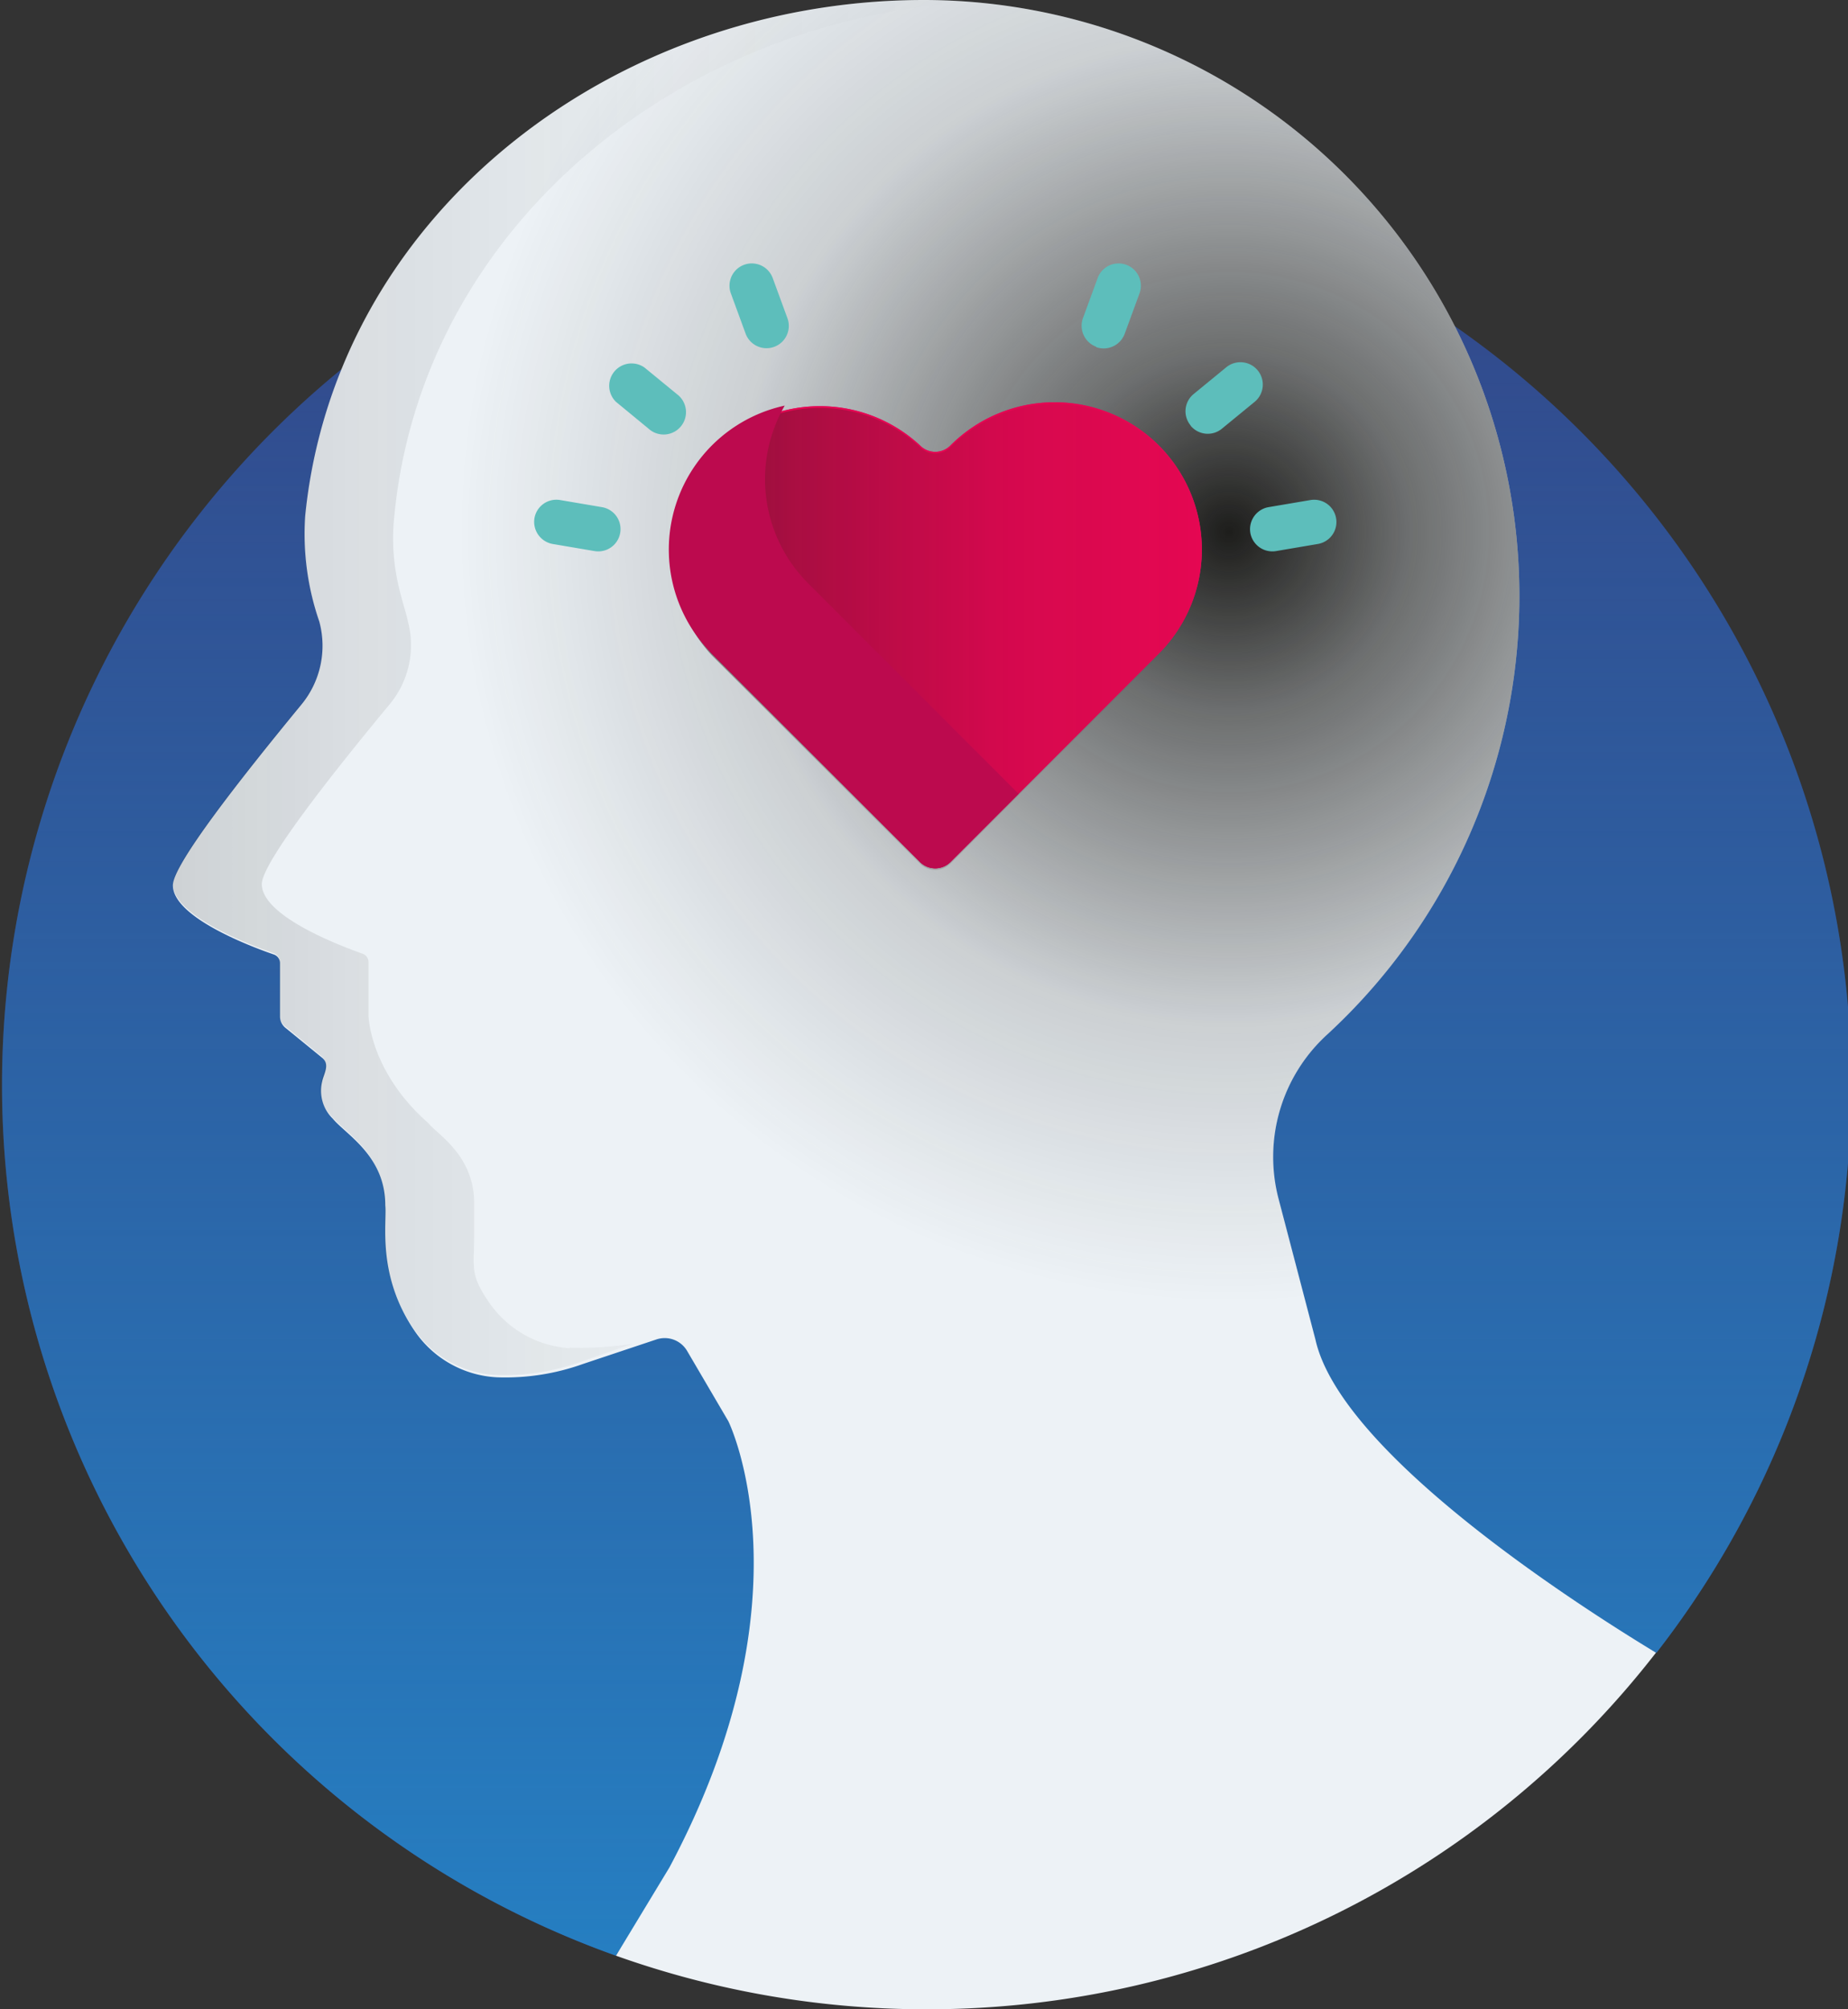
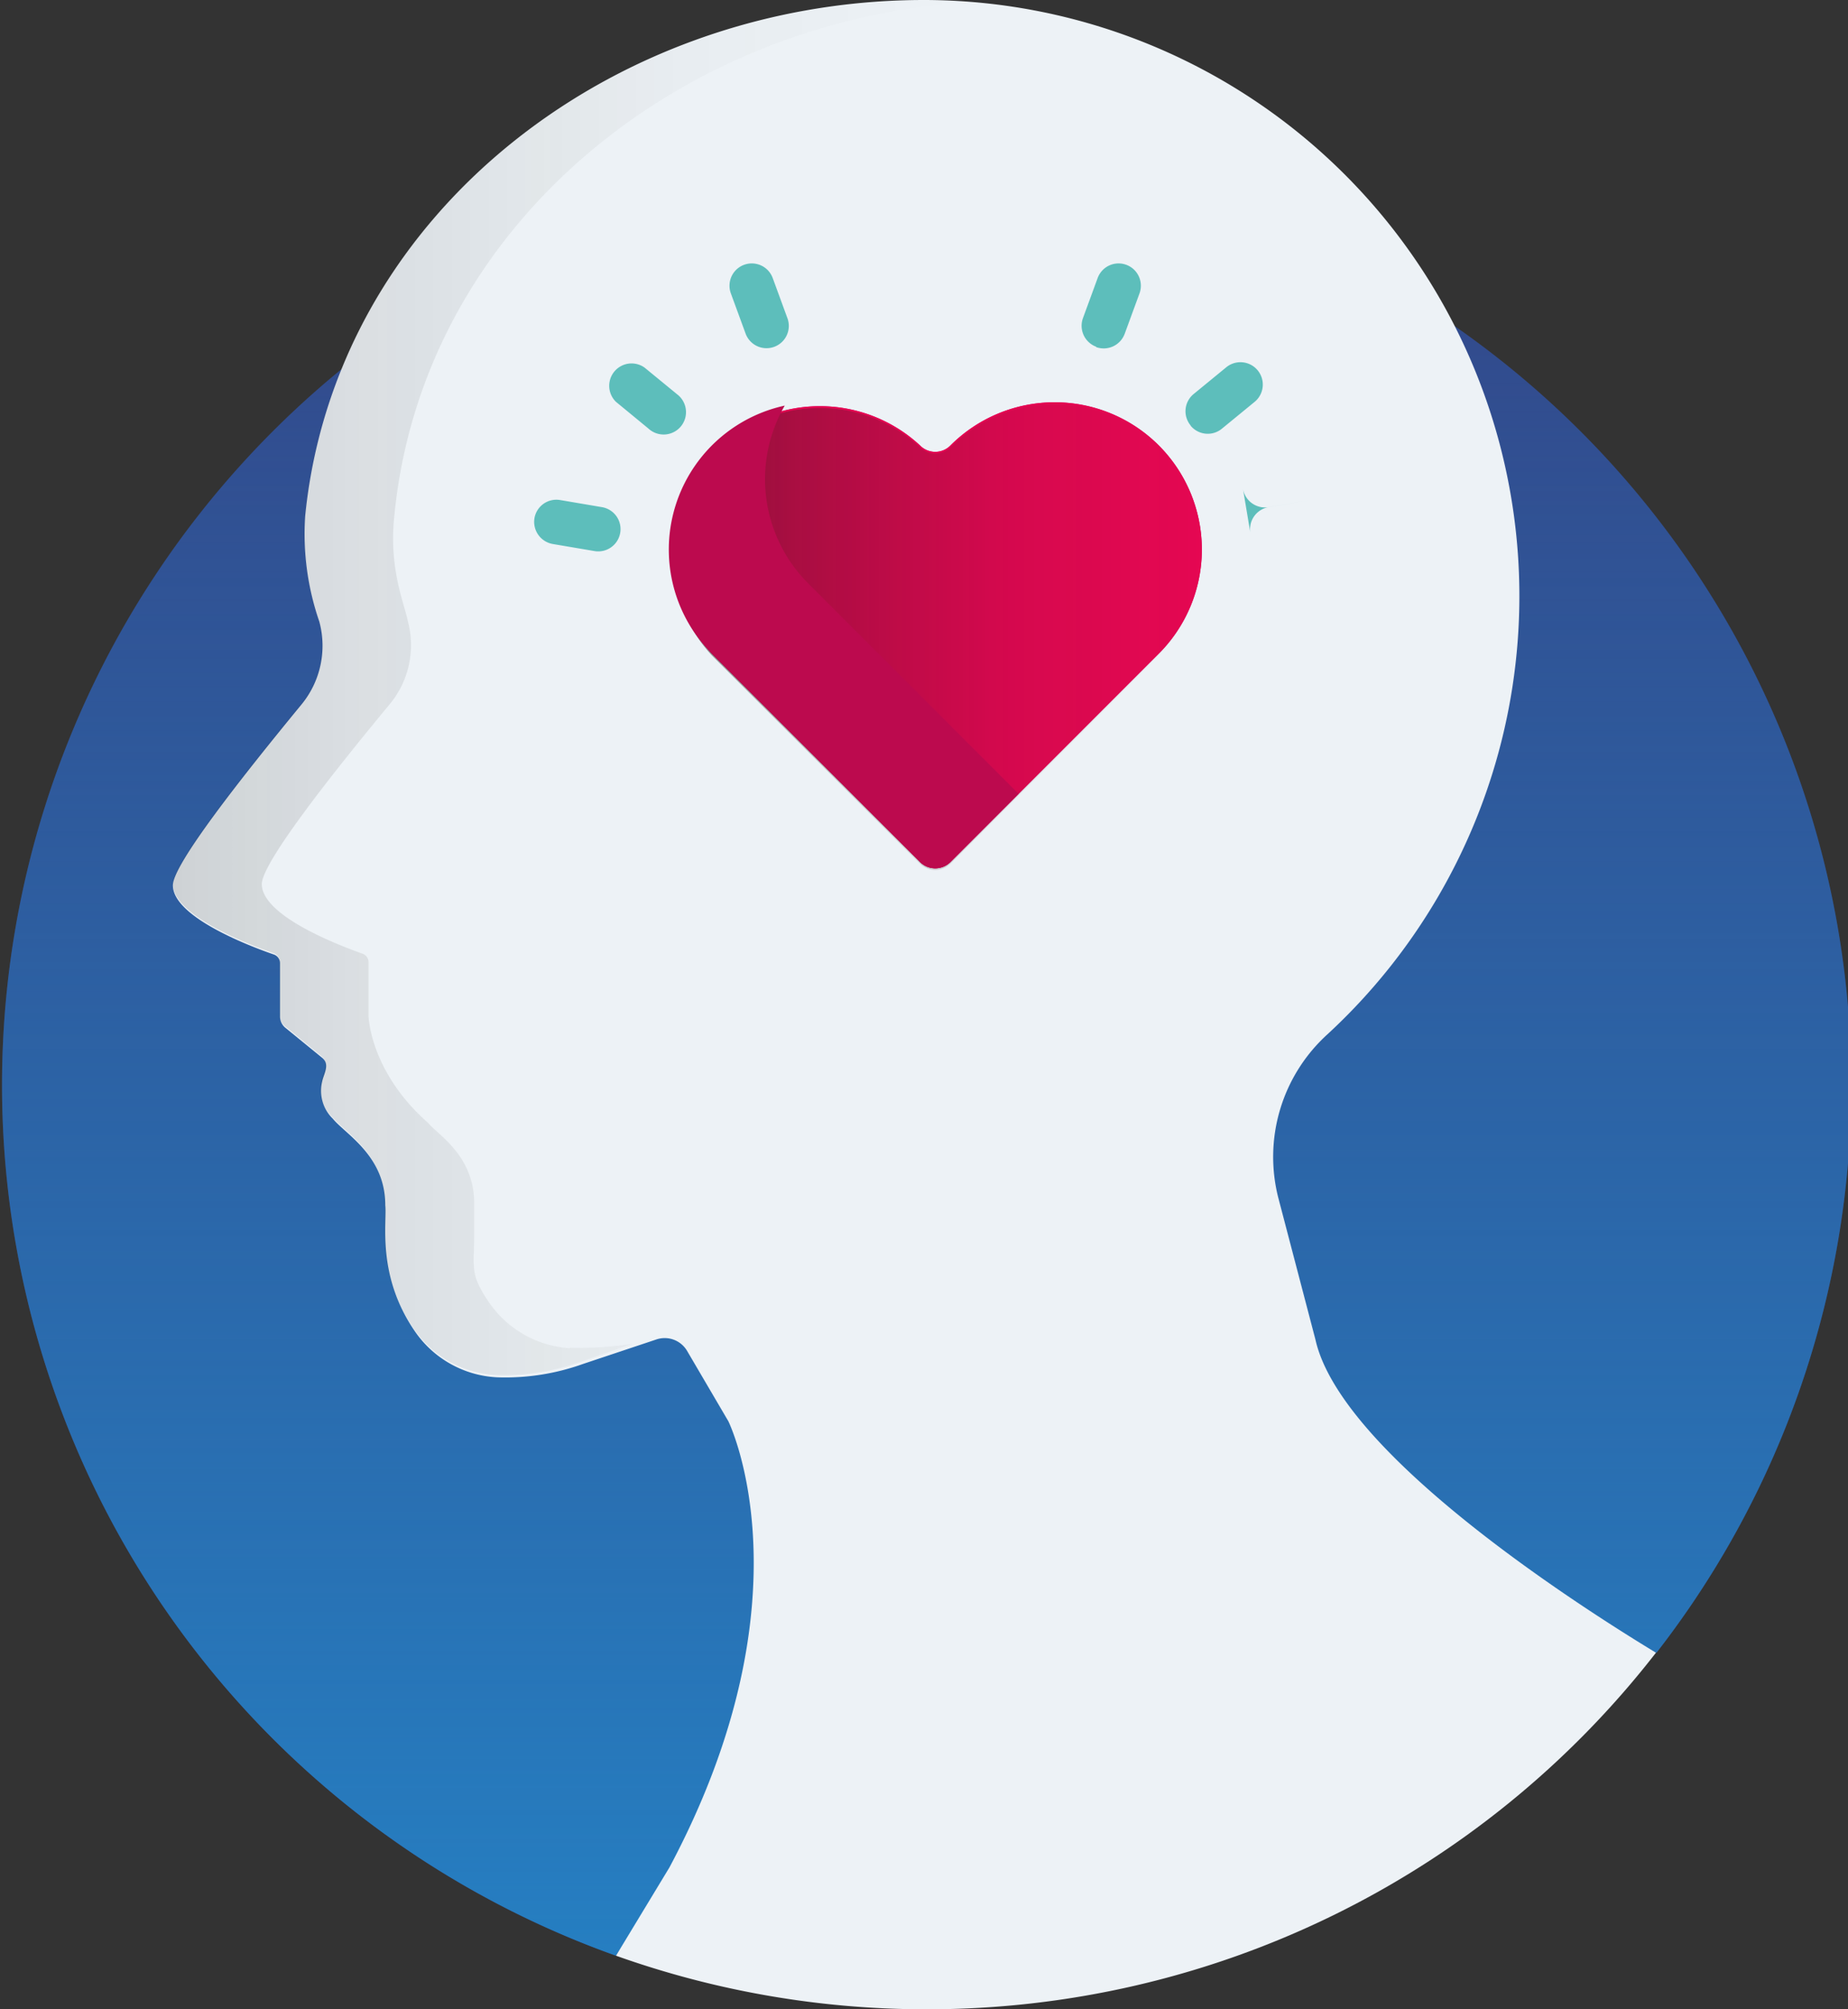
<svg xmlns="http://www.w3.org/2000/svg" xmlns:xlink="http://www.w3.org/1999/xlink" viewBox="0 0 138 150">
  <rect x="0" y="0" width="138" height="150" fill="#333333" stroke="none" />
  <defs>
    <linearGradient id="a" x1="69.22" y1="150" x2="69.22" y2="12.01" gradientUnits="userSpaceOnUse">
      <stop offset="0" stop-color="#2580c3" />
      <stop offset="1" stop-color="#2580c3" stop-opacity="0" />
    </linearGradient>
    <radialGradient id="b" cx="91.79" cy="39.7" r="57.57" gradientUnits="userSpaceOnUse">
      <stop offset="0" stop-color="#1d1d1b" />
      <stop offset="0.23" stop-color="#1d1d1b" stop-opacity="0.62" />
      <stop offset="0.64" stop-color="#1d1d1b" stop-opacity="0.16" />
      <stop offset="1" stop-color="#1d1d1b" stop-opacity="0" />
    </radialGradient>
    <linearGradient id="c" x1="49.94" y1="47.55" x2="89.75" y2="47.55" xlink:href="#b" />
    <linearGradient id="d" x1="12.91" y1="51.37" x2="72.07" y2="51.37" xlink:href="#b" />
  </defs>
  <title>gcb</title>
  <g style="isolation:isolate">
    <path d="M69.22,12A69,69,0,0,0,46,146a4.89,4.89,0,0,1,4.76-2.39,146.94,146.94,0,0,0,16.92,0c5.34-.32,10.53-1.59,15.88-1.83a6.25,6.25,0,0,1,1.32.08l.79-.2.46-.16.25-.11c.5-.24,1-.5,1.49-.78.29-.16,1.74-1.29.67-.38A6.31,6.31,0,0,1,93,138.56a69.57,69.57,0,0,0,9.71-5.8,97.85,97.85,0,0,0,9.34-6.9,5.48,5.48,0,0,1,4.87-1.45,7,7,0,0,1,2.59-1.48,5.68,5.68,0,0,1,4.18.46A69,69,0,0,0,69.22,12Z" style="fill:#334688" />
    <path d="M69.22,12A69,69,0,0,0,46,146a4.89,4.89,0,0,1,4.76-2.39,146.94,146.94,0,0,0,16.92,0c5.34-.32,10.53-1.59,15.88-1.83a6.25,6.25,0,0,1,1.32.08l.79-.2.46-.16.25-.11c.5-.24,1-.5,1.49-.78.29-.16,1.74-1.29.67-.38A6.31,6.31,0,0,1,93,138.56a69.57,69.57,0,0,0,9.71-5.8,97.85,97.85,0,0,0,9.34-6.9,5.48,5.48,0,0,1,4.87-1.45,7,7,0,0,1,2.59-1.48,5.68,5.68,0,0,1,4.18.46A69,69,0,0,0,69.22,12Z" style="fill:url(#a)" />
    <path d="M98.23,100,95.46,89.43a12.36,12.36,0,0,1,3.65-12.2A44.5,44.5,0,0,0,69,0C49.71,0,32.15,11.05,25.46,27.66a39.39,39.39,0,0,0-2.67,10.85,20,20,0,0,0,1.05,7.88,6.9,6.9,0,0,1-1.35,6.23C18,58.08,12.91,64.54,12.91,66.09c0,2.39,5.86,4.59,7.55,5.17a.68.68,0,0,1,.45.63v4a1.1,1.1,0,0,0,.38.82l2.77,2.26c.6.49.12,1.19,0,1.76a2.9,2.9,0,0,0,.79,2.78c1,1.21,3.92,2.77,3.92,6.47.14,1.29-.66,5.19,2.18,9.36a7.92,7.92,0,0,0,6.14,3.48,17.2,17.2,0,0,0,6.46-1L49,100a1.94,1.94,0,0,1,2.31.85l3.08,5.25s6.43,13-4.4,33.31L46,146a68.93,68.93,0,0,0,23.21,4h0a68.87,68.87,0,0,0,54.45-26.62C117.9,119.89,100.13,108.53,98.23,100Z" style="fill:#edf2f6" />
-     <path d="M98.23,100,95.46,89.43a12.36,12.36,0,0,1,3.65-12.2A44.5,44.5,0,0,0,69,0C49.71,0,32.15,11.05,25.46,27.66a39.39,39.39,0,0,0-2.67,10.85,20,20,0,0,0,1.05,7.88,6.9,6.9,0,0,1-1.35,6.23C18,58.08,12.91,64.54,12.91,66.09c0,2.39,5.86,4.59,7.55,5.17a.68.68,0,0,1,.45.63v4a1.1,1.1,0,0,0,.38.82l2.77,2.26c.6.49.12,1.19,0,1.76a2.9,2.9,0,0,0,.79,2.78c1,1.21,3.92,2.77,3.92,6.47.14,1.29-.66,5.19,2.18,9.36a7.92,7.92,0,0,0,6.14,3.48,17.2,17.2,0,0,0,6.46-1L49,100a1.94,1.94,0,0,1,2.31.85l3.08,5.25s6.43,13-4.4,33.31L46,146a68.93,68.93,0,0,0,23.21,4h0a68.87,68.87,0,0,0,54.45-26.62C117.9,119.89,100.13,108.53,98.23,100Z" style="mix-blend-mode:screen;fill:url(#b)" />
    <path d="M86.53,33.25a11,11,0,0,0-15.55,0,1.59,1.59,0,0,1-2.28,0A11,11,0,0,0,53.16,48.8L68.7,64.35a1.61,1.61,0,0,0,2.28,0L86.53,48.8a11,11,0,0,0,0-15.55Zm0,0" style="fill:#d5126c" />
    <path d="M86.53,33.25a11,11,0,0,0-15.55,0,1.59,1.59,0,0,1-2.28,0A11,11,0,0,0,53.16,48.8L68.7,64.35a1.61,1.61,0,0,0,2.28,0L86.53,48.8a11,11,0,0,0,0-15.55Zm0,0" style="fill:#e50752" />
    <path d="M86.53,33.38a11,11,0,0,0-15.55,0,1.6,1.6,0,0,1-2.28,0A11,11,0,0,0,53.16,48.93L68.7,64.47a1.6,1.6,0,0,0,2.28,0L86.53,48.93a11,11,0,0,0,0-15.55Zm0,0" style="opacity:0.49;mix-blend-mode:darken;fill:url(#c)" />
    <path d="M75.9,59.1,60.35,43.55A11,11,0,0,1,58.6,30.28,11,11,0,0,0,53.16,48.8L68.7,64.35a1.61,1.61,0,0,0,2.28,0l5.1-5.1a.84.84,0,0,1-.18-.15Zm0,0" style="fill:#bc0a4e" />
    <path d="M48.43,32,46,30a1.67,1.67,0,0,1,2.13-2.56l2.44,2A1.67,1.67,0,1,1,48.43,32Zm0,0" style="fill:#5dbebb" />
    <path d="M55.68,24.91l-1.1-3a1.66,1.66,0,0,1,3.12-1.16l1.1,3a1.66,1.66,0,1,1-3.12,1.16Zm0,0" style="fill:#5dbebb" />
    <path d="M44.4,41.14l-3.13-.53a1.68,1.68,0,0,1-1.36-1.92,1.66,1.66,0,0,1,1.92-1.36l3.12.53a1.66,1.66,0,0,1-.55,3.28Zm0,0" style="fill:#5dbebb" />
    <path d="M88.91,31.76a1.66,1.66,0,0,1,.22-2.34l2.44-2A1.66,1.66,0,1,1,93.69,30l-2.44,2a1.66,1.66,0,0,1-2.34-.22Zm0,0" style="fill:#5dbebb" />
    <path d="M81.87,25.89a1.67,1.67,0,0,1-1-2.14l1.1-3a1.66,1.66,0,1,1,3.12,1.16l-1.1,3a1.67,1.67,0,0,1-2.14,1Zm0,0" style="fill:#5dbebb" />
-     <path d="M93.37,39.78a1.67,1.67,0,0,1,1.36-1.92l3.13-.53a1.66,1.66,0,0,1,.55,3.28l-3.12.53a1.67,1.67,0,0,1-1.92-1.36Zm0,0" style="fill:#5dbebb" />
+     <path d="M93.37,39.78a1.67,1.67,0,0,1,1.36-1.92l3.13-.53l-3.12.53a1.67,1.67,0,0,1-1.92-1.36Zm0,0" style="fill:#5dbebb" />
    <path d="M42.61,100.65a7.89,7.89,0,0,1-6.13-3.48c-1.42-2.08-1.07-2.55-1.07-5.07V89.83c0-3.58-2.73-5.12-3.44-6-4.38-3.86-4.45-8-4.45-8v-4a.67.67,0,0,0-.44-.63C25.4,70.6,19.55,68.4,19.55,66c0-1.55,5.05-8,9.56-13.44a6.9,6.9,0,0,0,1.34-6.21c-.28-1.38-1.43-3.94-1-7.87C31.53,17.17,50.34,1.67,72.07.19,71,.12,69.92.08,68.84.08,45.71.08,25,16.07,22.77,38.5a19.94,19.94,0,0,0,1.05,7.87,6.9,6.9,0,0,1-1.35,6.21C18,58,12.91,64.47,12.91,66c0,2.38,5.85,4.58,7.53,5.16a.67.67,0,0,1,.45.63v4a1.06,1.06,0,0,0,.38.81L24,78.84c.6.5.12,1.19,0,1.76a2.87,2.87,0,0,0,.79,2.77c1,1.21,3.91,2.77,3.91,6.46.13,1.28-.66,5.18,2.17,9.33a7.89,7.89,0,0,0,6.13,3.48,17.1,17.1,0,0,0,6.44-1l3.82-1.33a25,25,0,0,1-4.73.3Zm0,0" style="opacity:0.15;mix-blend-mode:darken;fill:url(#d)" />
  </g>
</svg>